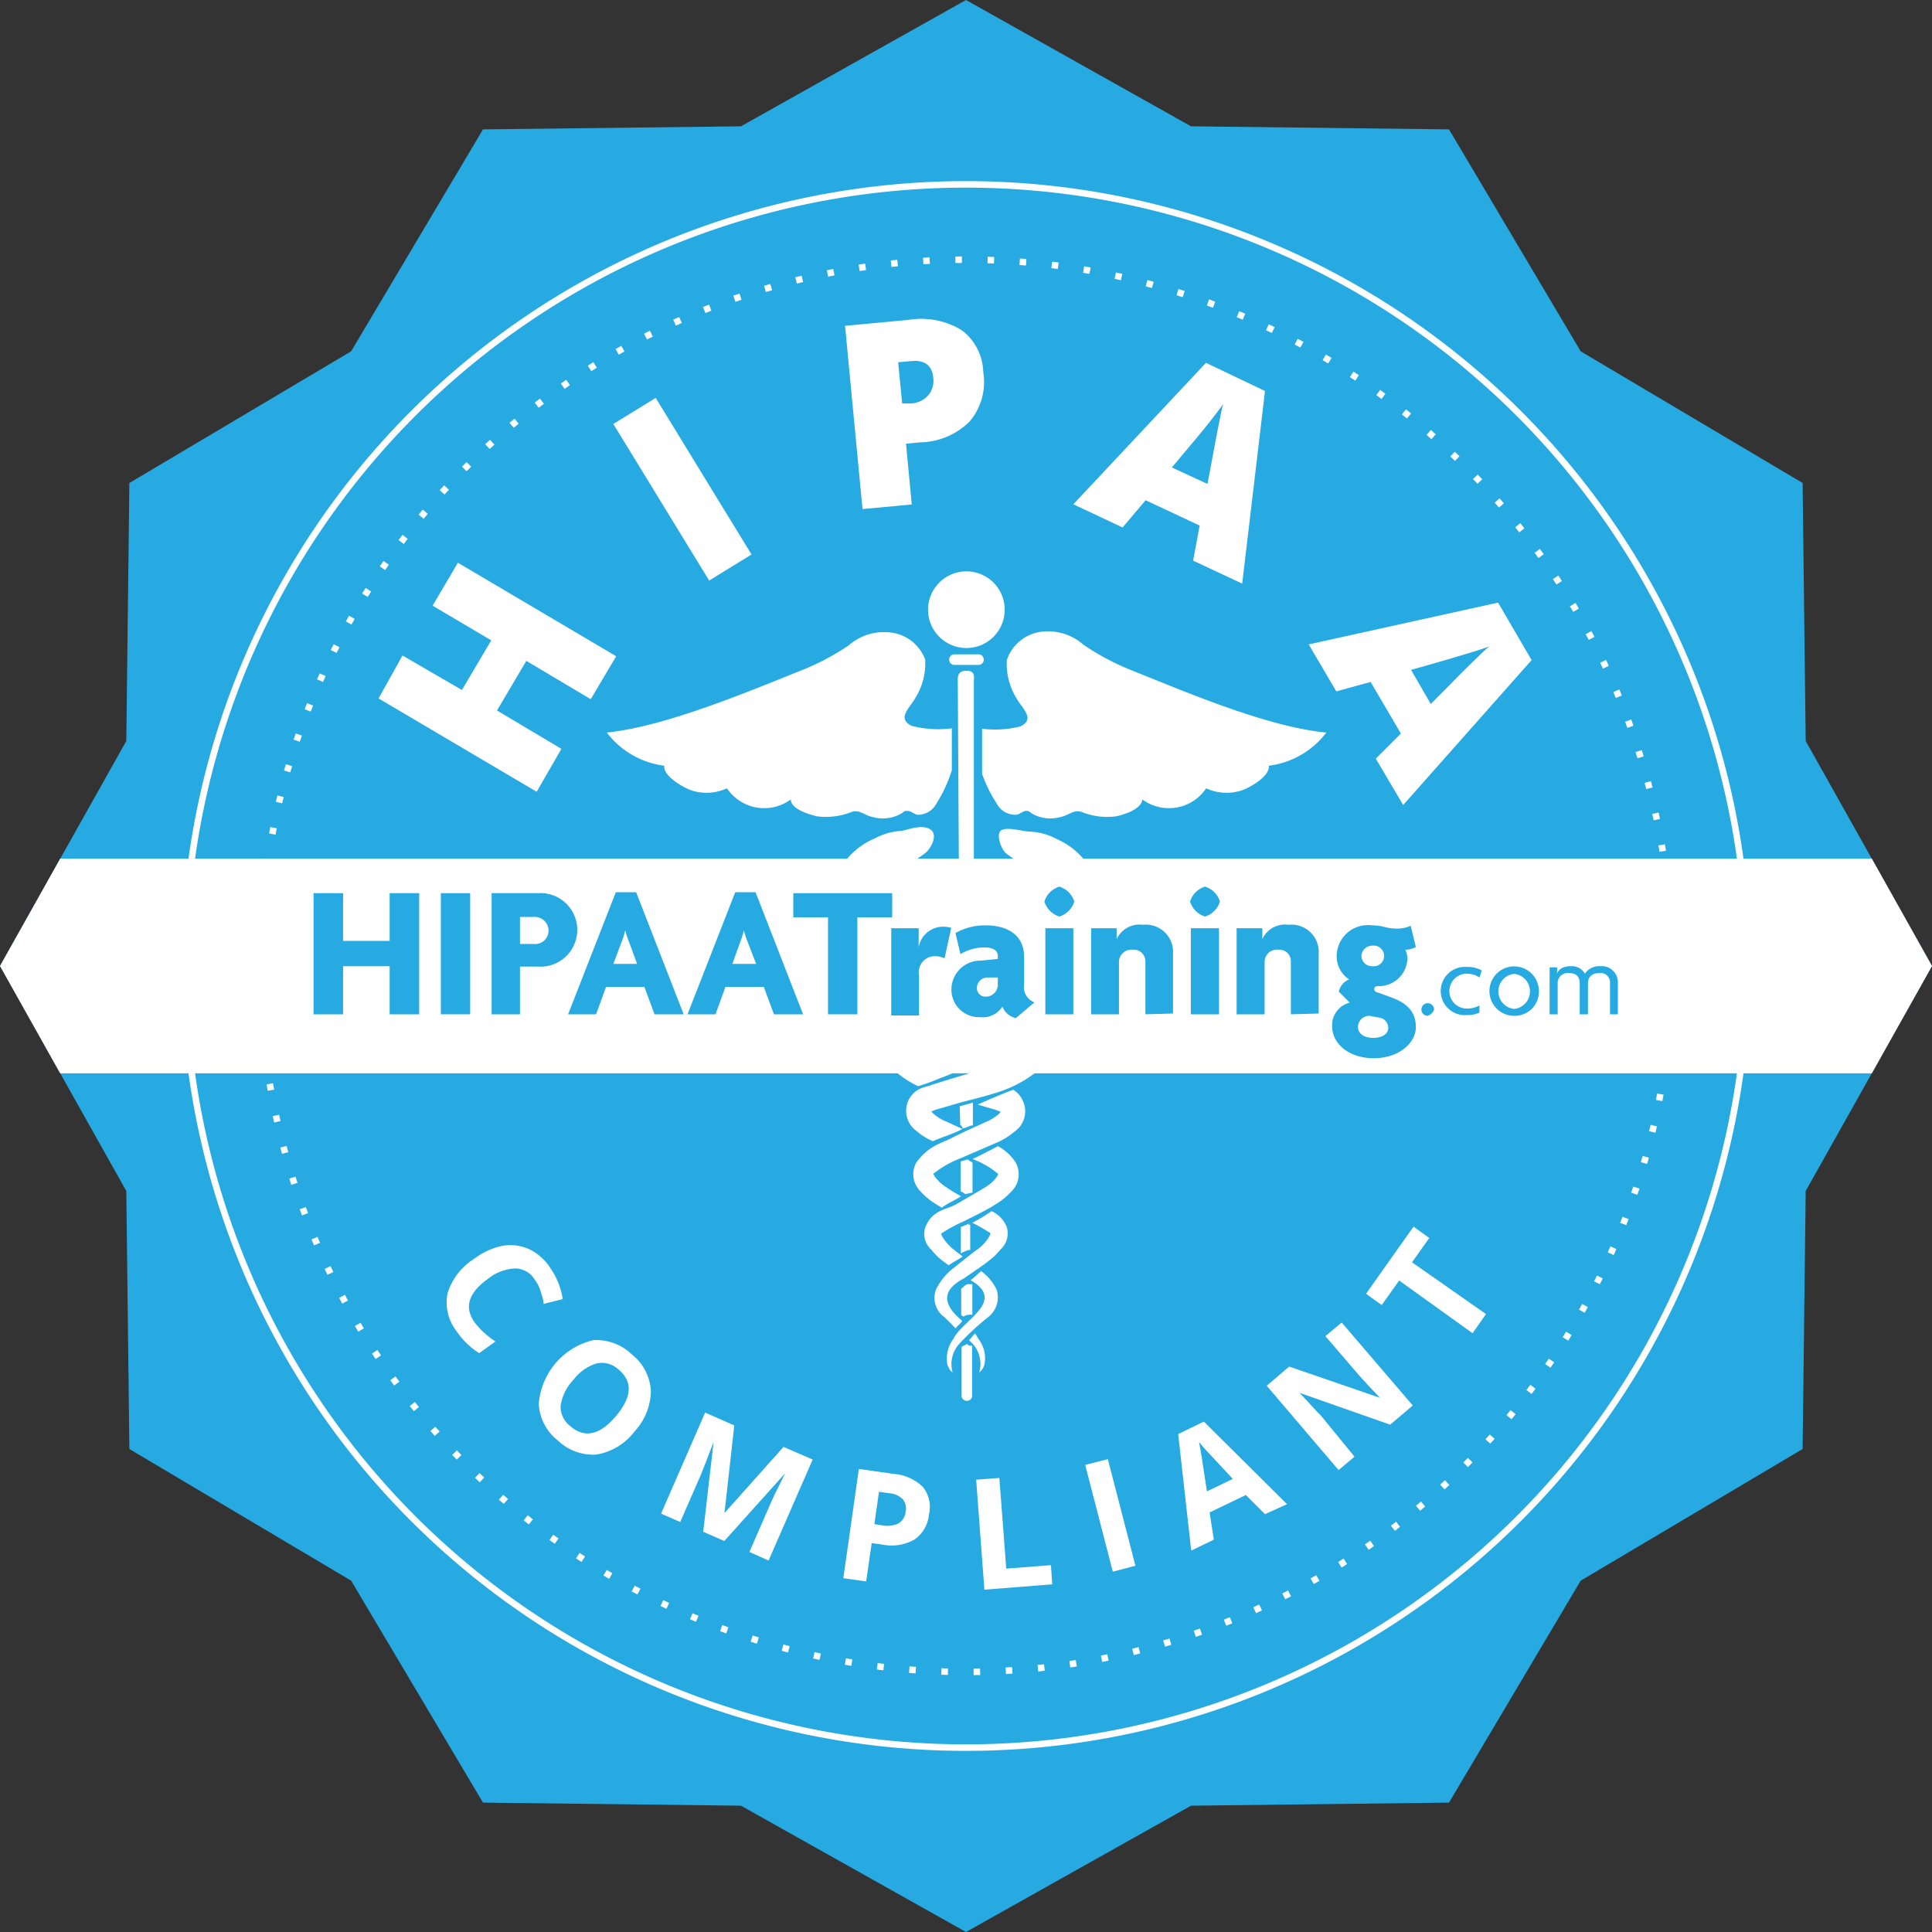
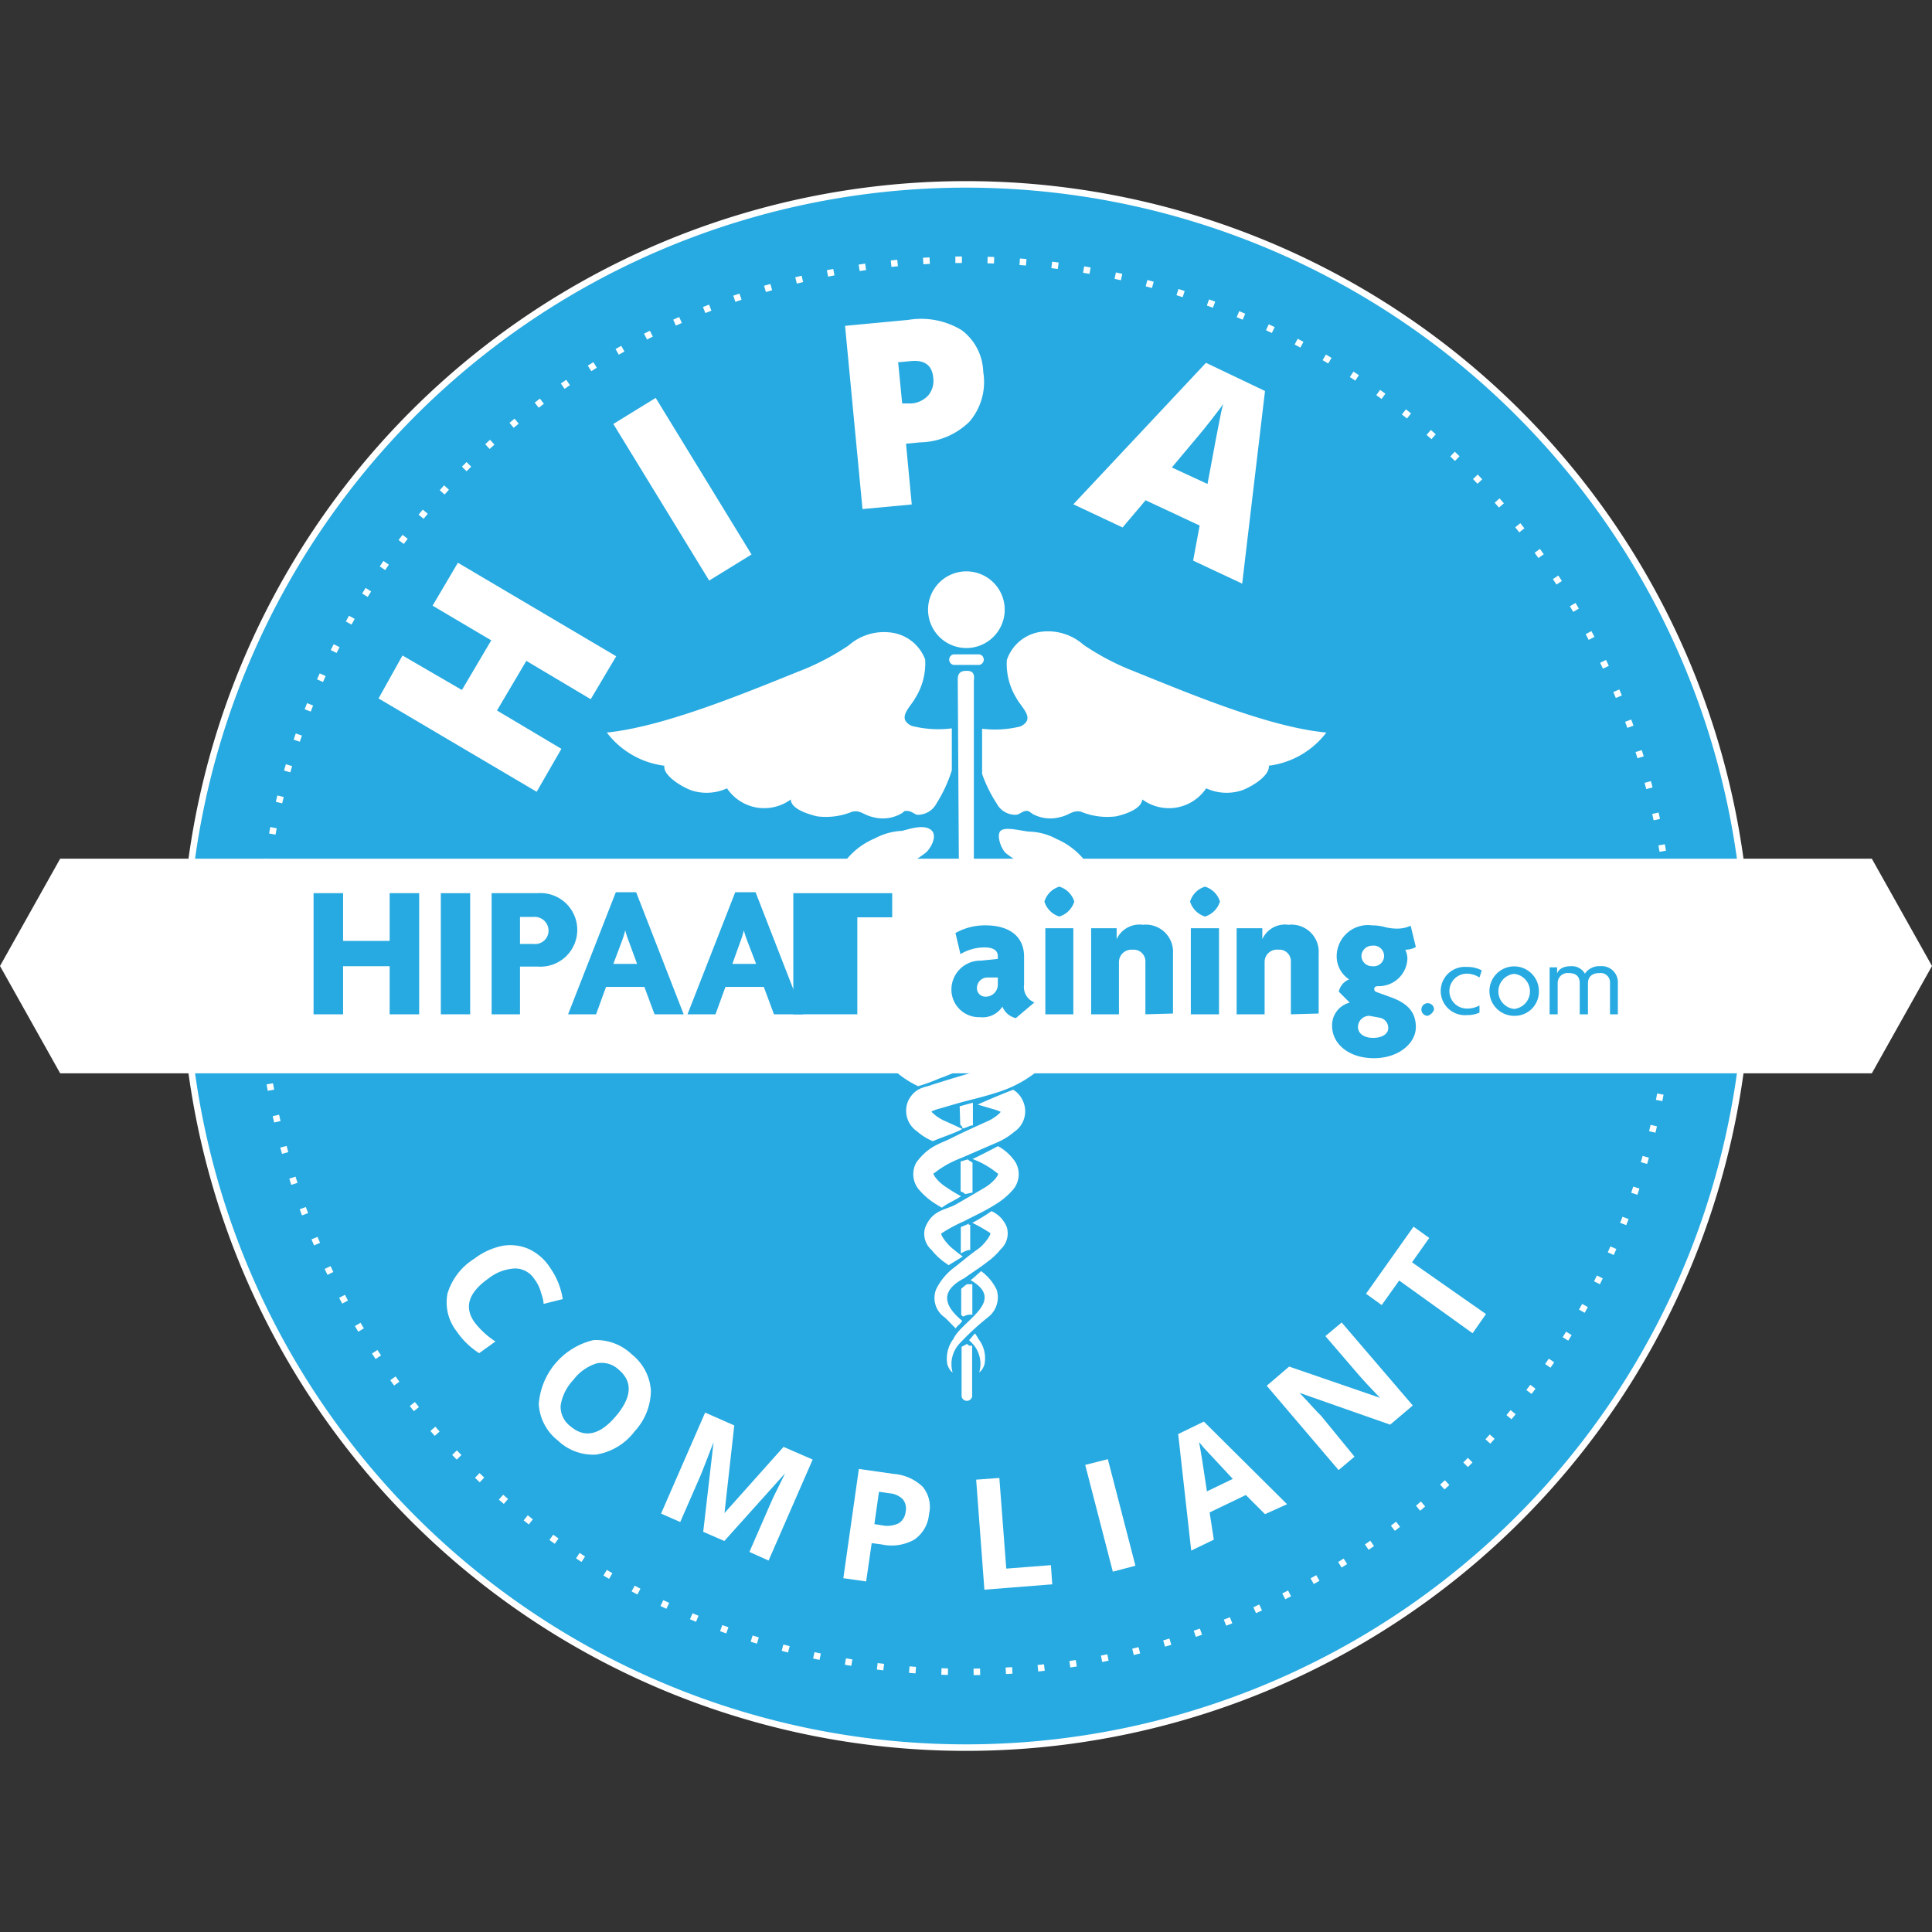
<svg xmlns="http://www.w3.org/2000/svg" viewBox="0 0 100.8 100.8">
  <rect x="0" y="0" width="100.8" height="100.8" fill="#333333" stroke="none" />
  <defs>
    <style>.cls-1,.cls-2{fill:#27aae1;}.cls-2,.cls-3{stroke:#fff;stroke-miterlimit:10;stroke-width:0.34px;}.cls-3{fill:none;stroke-dasharray:0.34 1.34;}.cls-4{fill:#fff;}</style>
  </defs>
  <title>badge10-lightblue</title>
  <g id="Layer_2" data-name="Layer 2">
    <g id="_3" data-name="3">
-       <polygon class="cls-1" points="50.4 0 62.14 6.59 75.6 6.75 82.47 18.33 94.05 25.2 94.21 38.66 100.8 50.4 94.21 62.14 94.05 75.6 82.47 82.47 75.6 94.05 62.14 94.21 50.4 100.8 38.66 94.21 25.2 94.05 18.32 82.47 6.75 75.6 6.59 62.14 0 50.4 6.59 38.66 6.75 25.2 18.32 18.33 25.2 6.75 38.66 6.59 50.4 0" />
      <path class="cls-2" d="M91.18,50.4A40.78,40.78,0,1,1,50.4,9.62,40.78,40.78,0,0,1,91.18,50.4Z" />
      <path class="cls-1" d="M87.24,50.4A36.84,36.84,0,1,1,50.4,13.55,36.84,36.84,0,0,1,87.24,50.4Z" />
      <path class="cls-3" d="M87.24,50.4A36.84,36.84,0,1,1,50.4,13.55,36.84,36.84,0,0,1,87.24,50.4Z" />
      <path class="cls-4" d="M27.89,66.75a1.2,1.2,0,0,0-1-.57,2.41,2.41,0,0,0-1.4.52c-1.05.74-1.29,1.5-.73,2.29a4.36,4.36,0,0,0,1.09,1L25,70.6a4,4,0,0,1-1.16-1.12,2.44,2.44,0,0,1-.49-2,3.25,3.25,0,0,1,1.4-1.81A3.63,3.63,0,0,1,26.21,65a2.42,2.42,0,0,1,1.39.17,2.68,2.68,0,0,1,1.12,1,3.84,3.84,0,0,1,.64,1.61l-1,.25c0-.23-.1-.46-.16-.68A1.89,1.89,0,0,0,27.89,66.75Z" />
      <path class="cls-4" d="M33.11,74.68a3.13,3.13,0,0,1-2,1.21,2.65,2.65,0,0,1-2-.73,2.6,2.6,0,0,1-1-1.9,3.71,3.71,0,0,1,2.85-3.34,2.67,2.67,0,0,1,2,.74,2.63,2.63,0,0,1,1,1.89A3.17,3.17,0,0,1,33.11,74.68ZM29.91,72a2.49,2.49,0,0,0-.66,1.34,1.28,1.28,0,0,0,.52,1.08c.74.63,1.53.45,2.36-.53s.9-1.79.16-2.42a1.29,1.29,0,0,0-1.15-.34A2.43,2.43,0,0,0,29.91,72Z" />
      <path class="cls-4" d="M36.69,79.92l.54-4.68,0,0c-.33.86-.55,1.43-.67,1.72l-1.07,2.45-1-.44,2.3-5.27,1.52.67-.51,4.57h0l3.08-3.45,1.52.66-2.3,5.27-1-.45,1.09-2.5.18-.4c.08-.15.27-.55.59-1.2l0,0-3.17,3.53Z" />
      <path class="cls-4" d="M48.47,79a1.79,1.79,0,0,1-.77,1.33,2.43,2.43,0,0,1-1.7.25l-.52-.07-.29,2L44,82.34l.81-5.7,1.82.26a2.45,2.45,0,0,1,1.51.67A1.64,1.64,0,0,1,48.47,79Zm-2.85.52.39.06a1.38,1.38,0,0,0,.87-.1.79.79,0,0,0,.37-.6.77.77,0,0,0-.15-.66,1.09,1.09,0,0,0-.7-.31l-.54-.08Z" />
      <path class="cls-4" d="M51.36,82.94l-.43-5.74,1.21-.09.36,4.73,2.33-.18.07,1Z" />
      <path class="cls-4" d="M58.06,82l-1.44-5.57,1.18-.3,1.44,5.56Z" />
      <path class="cls-4" d="M66,79l-1-1-1.89.91.22,1.42-1.18.57-.68-6.08,1.34-.65,4.34,4.31Zm-1.68-1.84-1.5-1.61-.26-.31c.07.34.21,1.2.41,2.57Z" />
      <path class="cls-4" d="M73.71,73.33l-1.18,1L67.8,72.67l0,0c.53.55.91,1,1.12,1.19L70.67,76l-.83.7L66.09,72.3l1.17-1L72,72.93l0,0c-.52-.54-.88-.93-1.08-1.16l-1.77-2.06L70,69Z" />
      <path class="cls-4" d="M77.53,68.56l-.7,1L73,66.81l-.91,1.28-.82-.59L73.75,64l.82.59-.9,1.27Z" />
      <path class="cls-4" d="M32.15,34.24l-1.33,2.24-3.36-2-1.53,2.59,3.36,2L28,41.31l-8.25-4.87L21,34.2,24.1,36l1.53-2.59-3.06-1.81,1.32-2.24Z" />
      <path class="cls-4" d="M37,30.29l-5-8.17,2.21-1.36,5,8.17Z" />
      <path class="cls-4" d="M51.3,19.41A3.18,3.18,0,0,1,50.58,22,3.77,3.77,0,0,1,48,23.08l-.73.07.3,3.17L45,26.56,44.09,17l3.3-.31a4.06,4.06,0,0,1,2.79.54A2.82,2.82,0,0,1,51.3,19.41Zm-4.23,1.64.47,0a1.32,1.32,0,0,0,.89-.42,1.19,1.19,0,0,0,.26-.93c-.06-.64-.45-.93-1.16-.86l-.67.06Z" />
      <path class="cls-4" d="M62.25,29.25l.34-1.83L59.77,26.1l-1.2,1.42L56,26.31l6.92-7.38L66,20.4,64.81,30.45Zm.75-4,.3-1.6c.06-.35.15-.81.26-1.37s.19-1,.26-1.2c-.13.19-.36.48-.68.9s-1,1.21-2,2.41Z" />
-       <path class="cls-4" d="M71.78,39.58l1.31-1.31-1.58-2.69-1.79.49-1.44-2.45,9.88-2.18,1.75,3L73.21,42Zm2.87-2.85,1.15-1.16c.25-.26.58-.59,1-1s.7-.68.89-.84c-.21.08-.57.2-1.07.35s-1.5.45-3,.87Z" />
      <path class="cls-4" d="M50.42,29.81a2,2,0,1,0,2,2A2,2,0,0,0,50.42,29.81Z" />
      <path class="cls-4" d="M51.1,34.14H49.75a.28.28,0,0,0,0,.55H51.1a.28.28,0,0,0,0-.55Z" />
      <path class="cls-4" d="M50.42,35c-.25,0-.45.08-.45.44l.08,13.37h0l.46-.24a1.11,1.11,0,0,1,.22-.07l.08,0,0-13C50.87,35.06,50.67,35,50.42,35Z" />
      <path class="cls-4" d="M50.09,55.84a2.19,2.19,0,0,1,.71-.14V54.29a4.37,4.37,0,0,1-.72.06Z" />
      <path class="cls-4" d="M50.56,63.84l-.43.18v1.33a.12.12,0,0,1,0,.05h0l0,0,0,0a1.59,1.59,0,0,1,.4-.18l.09,0V63.9l-.09,0Z" />
      <path class="cls-4" d="M50.15,67.24V68.6l.08.08.06,0h0a.64.64,0,0,1,.44-.08V67a1.81,1.81,0,0,1-.23,0C50.4,67,50.28,67.14,50.15,67.24Z" />
      <path class="cls-4" d="M50.45,70.12l-.28.15v2.59a.28.28,0,0,0,.55,0V70.21l-.15,0Z" />
      <path class="cls-4" d="M50.71,60.63h0a.74.74,0,0,1-.22-.14l-.37.11v1.56a.63.63,0,0,1,.24.14l.38-.08h0V60.65l-.07,0Z" />
      <path class="cls-4" d="M50.1,58.68a.69.69,0,0,1,.11.13l0,.06c.16,0,.31-.11.47-.15l.08,0V57.53l-.69.19Z" />
      <path class="cls-4" d="M50.06,51.23v1.28l.6-.16.14,0V51.06l-.26,0Z" />
      <path class="cls-4" d="M47.56,37.87c-.79-.39-.08-.95.2-1.46a3.41,3.41,0,0,0,.51-2A2.19,2.19,0,0,0,46.47,33a2.8,2.8,0,0,0-2.2.68A13.09,13.09,0,0,1,42,34.9c-2.88,1.15-7.23,3-10.34,3.32a4.46,4.46,0,0,0,3,1.73c-.07.55,1,1.14,1.42,1.29a2.56,2.56,0,0,0,1.85-.11,2.34,2.34,0,0,0,3.33.58c0,.52,1,.79,1.36.88a3.59,3.59,0,0,0,1.84-.24c.43-.1.61.18,1.08.28a1.94,1.94,0,0,0,1.44-.16c.22-.11.14-.18.37-.16s.35.17.51.2a1.1,1.1,0,0,0,1-.59,7.3,7.3,0,0,0,.8-1.73V38A5.55,5.55,0,0,1,47.56,37.87Z" />
      <path class="cls-4" d="M56.53,33.64a2.8,2.8,0,0,0-2.2-.68,2.19,2.19,0,0,0-1.8,1.48,3.41,3.41,0,0,0,.51,2c.28.51,1,1.07.2,1.46a5.43,5.43,0,0,1-2,.12v2.36A7.23,7.23,0,0,0,52,41.92a1.1,1.1,0,0,0,1,.59c.16,0,.37-.19.51-.2s.15,0,.37.16a1.94,1.94,0,0,0,1.44.16c.47-.1.65-.38,1.08-.28a3.58,3.58,0,0,0,1.84.24c.4-.09,1.31-.36,1.36-.88a2.34,2.34,0,0,0,3.33-.58,2.56,2.56,0,0,0,1.85.11c.44-.15,1.48-.74,1.42-1.29a4.46,4.46,0,0,0,3-1.73c-3.11-.29-7.46-2.17-10.34-3.32A13.09,13.09,0,0,1,56.53,33.64Z" />
      <path class="cls-4" d="M45.49,46.67c-.62-.42.15-.85.45-1a6.79,6.79,0,0,0,2.37-1.19c.25-.22.65-.91.24-1.2s-1.17,0-1.5.07a3.26,3.26,0,0,0-1.4.39,3.81,3.81,0,0,0-1.93,1.78,2,2,0,0,0,.28,1.9,7.62,7.62,0,0,0,2.66,1.75l1.21.53c.08-.08,1.53-.6,2.07-1-1.25-.53-2.15-.93-2.57-1.12A12.27,12.27,0,0,1,45.49,46.67Z" />
      <path class="cls-4" d="M50.87,69.57c-.13.13-.17.21-.31.35l.17.17a1.56,1.56,0,0,1,.36,1.51s.17-.09.27-.4a1.63,1.63,0,0,0-.31-1.34A3.31,3.31,0,0,0,50.87,69.57Z" />
      <path class="cls-4" d="M51.73,63.19l0,0a9.19,9.19,0,0,1-1,.61,8.27,8.27,0,0,1,.93.53c.08.05-.28.59-.64.84s-.79.61-1.18.92a3.17,3.17,0,0,0-1,1.18,1.23,1.23,0,0,0,.43,1.45c.18.15.45.46.6.59,0-.08.26-.24.33-.4-.81-.67-1.3-1.49.11-2.22.38-.28.81-.54,1.24-.88a3.42,3.42,0,0,0,.65-.62,1.13,1.13,0,0,0,.33-1.16A1.52,1.52,0,0,0,51.73,63.19Z" />
      <path class="cls-4" d="M52.87,56.86c-.06,0-1.32.52-1.86.77l.78.23a2.43,2.43,0,0,1,.42.15.6.6,0,0,1-.11.12,2.35,2.35,0,0,1-.67.41c-.59.27-1.2.54-1.79.84s-1.19.4-1.83,1.27a1.25,1.25,0,0,0,.2,1.49,3.66,3.66,0,0,0,.83.69l.3.18c.32-.25.69-.38,1-.6a7.66,7.66,0,0,1-.74-.45c-.49-.29-.81-.79-.66-.75a5.15,5.15,0,0,1,1.38-.78l1.8-.78a3.59,3.59,0,0,0,1-.6,1.29,1.29,0,0,0,.44-1.63A1.26,1.26,0,0,0,52.87,56.86Z" />
      <path class="cls-4" d="M53.93,50.36a10.66,10.66,0,0,0-1-.43,16.1,16.1,0,0,1-2.15,1c.37.14.76.29,1.17.43a13.06,13.06,0,0,1,1.3.5l.31.15c-.15.06-.3.1-.46.15a15.49,15.49,0,0,1-1.65.34,11.41,11.41,0,0,0-3.87.91,2.36,2.36,0,0,0-1.05.88,1.25,1.25,0,0,0-.11,1.06,1.79,1.79,0,0,0,.48.7,5.18,5.18,0,0,0,1,.62,8.49,8.49,0,0,0,1.1-.4l.25-.09.62-.25-.5-.17a5.11,5.11,0,0,1-1.5-.77l0,0a2.57,2.57,0,0,1,.4-.25A11.86,11.86,0,0,1,51.66,54a16.84,16.84,0,0,0,1.83-.35,8.78,8.78,0,0,0,.91-.3,1.59,1.59,0,0,0,1.09-1.13C55.79,51.24,54.19,50.48,53.93,50.36Z" />
      <path class="cls-4" d="M51.19,66.32c-.18.15-.45.41-.55.47,1.9,1.1-.45,2.1-.9,3.07a1.7,1.7,0,0,0-.31,1.34c.11.31.26.41.27.4a1.58,1.58,0,0,1,.37-1.51,13.77,13.77,0,0,1,1.46-1.35A1.31,1.31,0,0,0,52,67.29,2.59,2.59,0,0,0,51.19,66.32Z" />
      <path class="cls-4" d="M52.07,59.8s-.91.48-1.33.67a4.54,4.54,0,0,1,1.29.74c.16,0-.16.46-.65.75s-1,.59-1.51.88-1.23.27-1.6,1.21a1.11,1.11,0,0,0,.33,1.16,3.38,3.38,0,0,0,.64.62l.25.18.74-.45c-.16-.12-.32-.24-.47-.37-.35-.25-.72-.79-.64-.84a8,8,0,0,1,1.19-.64c.53-.28,1.08-.52,1.64-.88a3.7,3.7,0,0,0,.84-.69,1.25,1.25,0,0,0,.2-1.49A2.53,2.53,0,0,0,52.07,59.8Z" />
      <path class="cls-4" d="M53.82,53.74c-.42.15-2.07.48-2.45.56a5.19,5.19,0,0,1,1.21.39,2.73,2.73,0,0,1,.41.25l0,0a5.06,5.06,0,0,1-1.51.77c-.58.21-1.22.38-1.87.58l-1,.31c-.29.14-.83.09-1.21.8a1.3,1.3,0,0,0,.45,1.63,2.91,2.91,0,0,0,.82.51c.46-.2,1-.37,1.42-.57l.12-.07-.83-.38a2.22,2.22,0,0,1-.67-.41.4.4,0,0,1-.11-.12,2.15,2.15,0,0,1,.42-.15l.93-.27c.63-.18,1.29-.32,2-.55a6.36,6.36,0,0,0,2-1,1.9,1.9,0,0,0,.48-.7,1.29,1.29,0,0,0-.11-1.06A2,2,0,0,0,53.82,53.74Z" />
      <path class="cls-4" d="M55.14,43.78a3.18,3.18,0,0,0-1.39-.39c-.33,0-1.21-.27-1.51-.07s0,1,.25,1.2a6.74,6.74,0,0,0,2.36,1.19c.31.11,1.07.54.45,1a11.61,11.61,0,0,1-1.87,1c-.45.2-1.42.64-2.79,1.21-.69.28-1.47.6-2.33.92a11.71,11.71,0,0,0-1.44.58c-.26.12-1.86.88-1.56,1.86a1.59,1.59,0,0,0,1.09,1.13c.19.08.39.14.58.2a.65.65,0,0,1,.12-.11,6.74,6.74,0,0,1,1.8-1,10.21,10.21,0,0,1-1.18-.26c-.16-.05-.32-.09-.47-.15l.31-.15c.44-.2.82-.33,1.3-.5.91-.32,1.71-.63,2.41-.91,1.4-.56,2.39-1,2.86-1.21a7.57,7.57,0,0,0,2.67-1.75,2,2,0,0,0,.27-1.9A3.77,3.77,0,0,0,55.14,43.78Z" />
      <polygon class="cls-4" points="0 50.4 3.14 56 97.66 56 100.8 50.4 97.66 44.8 3.14 44.8 0 50.4" />
      <g id="_.com" data-name=".com">
        <path class="cls-1" d="M74.48,53a.33.33,0,1,1,.34-.33A.51.51,0,0,1,74.48,53Z" />
        <path class="cls-1" d="M77.19,51a1.22,1.22,0,0,0-.66-.2.91.91,0,1,0,0,1.82,1.34,1.34,0,0,0,.66-.16l0,.37a1.45,1.45,0,0,1-.65.13,1.26,1.26,0,1,1,0-2.51,1.54,1.54,0,0,1,.77.18Z" />
        <path class="cls-1" d="M79,53a1.29,1.29,0,1,1,1.29-1.28A1.26,1.26,0,0,1,79,53Zm0-2.19a.92.92,0,0,0,0,1.83.92.92,0,0,0,0-1.83Z" />
        <path class="cls-1" d="M84,52.92V51.3a.49.49,0,0,0-.56-.53c-.43,0-.59.25-.59.53v1.62h-.43V51.3c0-.28-.12-.53-.56-.53a.52.52,0,0,0-.59.53v1.62h-.42V50.47h.39v.32h0c.08-.21.3-.38.72-.38a.78.78,0,0,1,.73.39.9.9,0,0,1,.8-.39.84.84,0,0,1,.92.86v1.65Z" />
      </g>
      <g id="Training">
-         <path class="cls-1" d="M44.73,47.86v5.06H43.2V47.86H41.39V46.6h5.16v1.26Z" />
-         <path class="cls-1" d="M49.28,50a1.09,1.09,0,0,0-.44-.11.84.84,0,0,0-.89,1v2.09H46.5V48.43h1.43v1h0a1.29,1.29,0,0,1,1.28-1.08,1.37,1.37,0,0,1,.42.06Z" />
+         <path class="cls-1" d="M44.73,47.86v5.06H43.2H41.39V46.6h5.16v1.26Z" />
        <path class="cls-1" d="M53,53.12a1,1,0,0,1-.7-.6,1.23,1.23,0,0,1-1.17.55,1.44,1.44,0,0,1-1.49-1.49,1.51,1.51,0,0,1,1.53-1.46l.89-.09v-.15c0-.27-.21-.45-.7-.45a2.46,2.46,0,0,0-1.25.35l-.26-1.1a3.13,3.13,0,0,1,1.58-.4c1.19,0,2,.55,2,1.63v1.46a.86.86,0,0,0,.54.93ZM52.06,51l-.54,0a.55.55,0,0,0-.55.56.44.44,0,0,0,.46.44.63.63,0,0,0,.63-.66Z" />
        <path class="cls-1" d="M55.27,47.82a1.19,1.19,0,0,1-.78-.78,1.17,1.17,0,0,1,.78-.78,1.17,1.17,0,0,1,.78.78A1.19,1.19,0,0,1,55.27,47.82Zm-.73,5.1V48.43H56v4.49Z" />
        <path class="cls-1" d="M59.76,52.92V50.17a.61.61,0,0,0-.67-.62.65.65,0,0,0-.71.63v2.74H56.93V48.43h1.33V49h0a1.31,1.31,0,0,1,1.37-.75,1.42,1.42,0,0,1,1.57,1.51v3.12Z" />
        <path class="cls-1" d="M62.87,47.82a1.19,1.19,0,0,1-.78-.78,1.17,1.17,0,0,1,.78-.78,1.17,1.17,0,0,1,.78.78A1.19,1.19,0,0,1,62.87,47.82Zm-.74,5.1V48.43H63.6v4.49Z" />
        <path class="cls-1" d="M67.35,52.92V50.17a.6.6,0,0,0-.66-.62.64.64,0,0,0-.71.63v2.74H64.52V48.43h1.34V49h0a1.3,1.3,0,0,1,1.37-.75,1.42,1.42,0,0,1,1.57,1.51v3.12Z" />
        <path class="cls-1" d="M71.68,55.21c-1.31,0-2.18-.75-2.18-1.69a1.22,1.22,0,0,1,.92-1.21l-.57-.57a.88.88,0,0,1,.54-.64,1.44,1.44,0,0,1-.65-1.2,1.63,1.63,0,0,1,1.85-1.62,2.53,2.53,0,0,1,.67.09,2.61,2.61,0,0,0,.64.08,1.71,1.71,0,0,0,.7-.15l.27,1.11a1.1,1.1,0,0,1-.55.14,1.15,1.15,0,0,1,.11.46A1.49,1.49,0,0,1,72,51.45c-.18,0-.3,0-.3.17a.16.16,0,0,0,.12.14l.69.25c.89.31,1.36.76,1.36,1.58S73,55.21,71.68,55.21ZM72,53.1,71.45,53a.59.59,0,0,0-.6.58c0,.31.27.57.79.57s.79-.24.79-.5A.54.54,0,0,0,72,53.1Zm-.4-3.76a.56.56,0,0,0-.57.54.55.55,0,0,0,.57.53.54.54,0,1,0,0-1.07Z" />
      </g>
      <g id="HIPAA">
        <path class="cls-1" d="M20.33,52.92V50.41H17.9v2.51H16.36V46.6H17.9v2.49h2.43V46.6h1.54v6.32Z" />
        <path class="cls-1" d="M23,52.92V46.6h1.53v6.32Z" />
        <path class="cls-1" d="M28.06,50.43h-.93v2.49H25.65V46.6h2.41a1.92,1.92,0,1,1,0,3.83Zm-.22-2.59h-.71v1.41h.71a.7.7,0,0,0,.78-.7A.72.72,0,0,0,27.84,47.84Z" />
        <path class="cls-1" d="M34.15,52.92l-.53-1.43h-2l-.52,1.43H29.64l2.49-6.37h1.06l2.48,6.37Zm-1.34-3.8a4.94,4.94,0,0,1-.19-.58h0a4.48,4.48,0,0,1-.18.58L32,50.29h1.24Z" />
        <path class="cls-1" d="M40.38,52.92l-.53-1.43h-2l-.52,1.43H35.87l2.49-6.37h1.06l2.48,6.37ZM39,49.12a4.94,4.94,0,0,1-.19-.58h0a4.48,4.48,0,0,1-.18.58l-.42,1.17h1.24Z" />
      </g>
    </g>
  </g>
</svg>